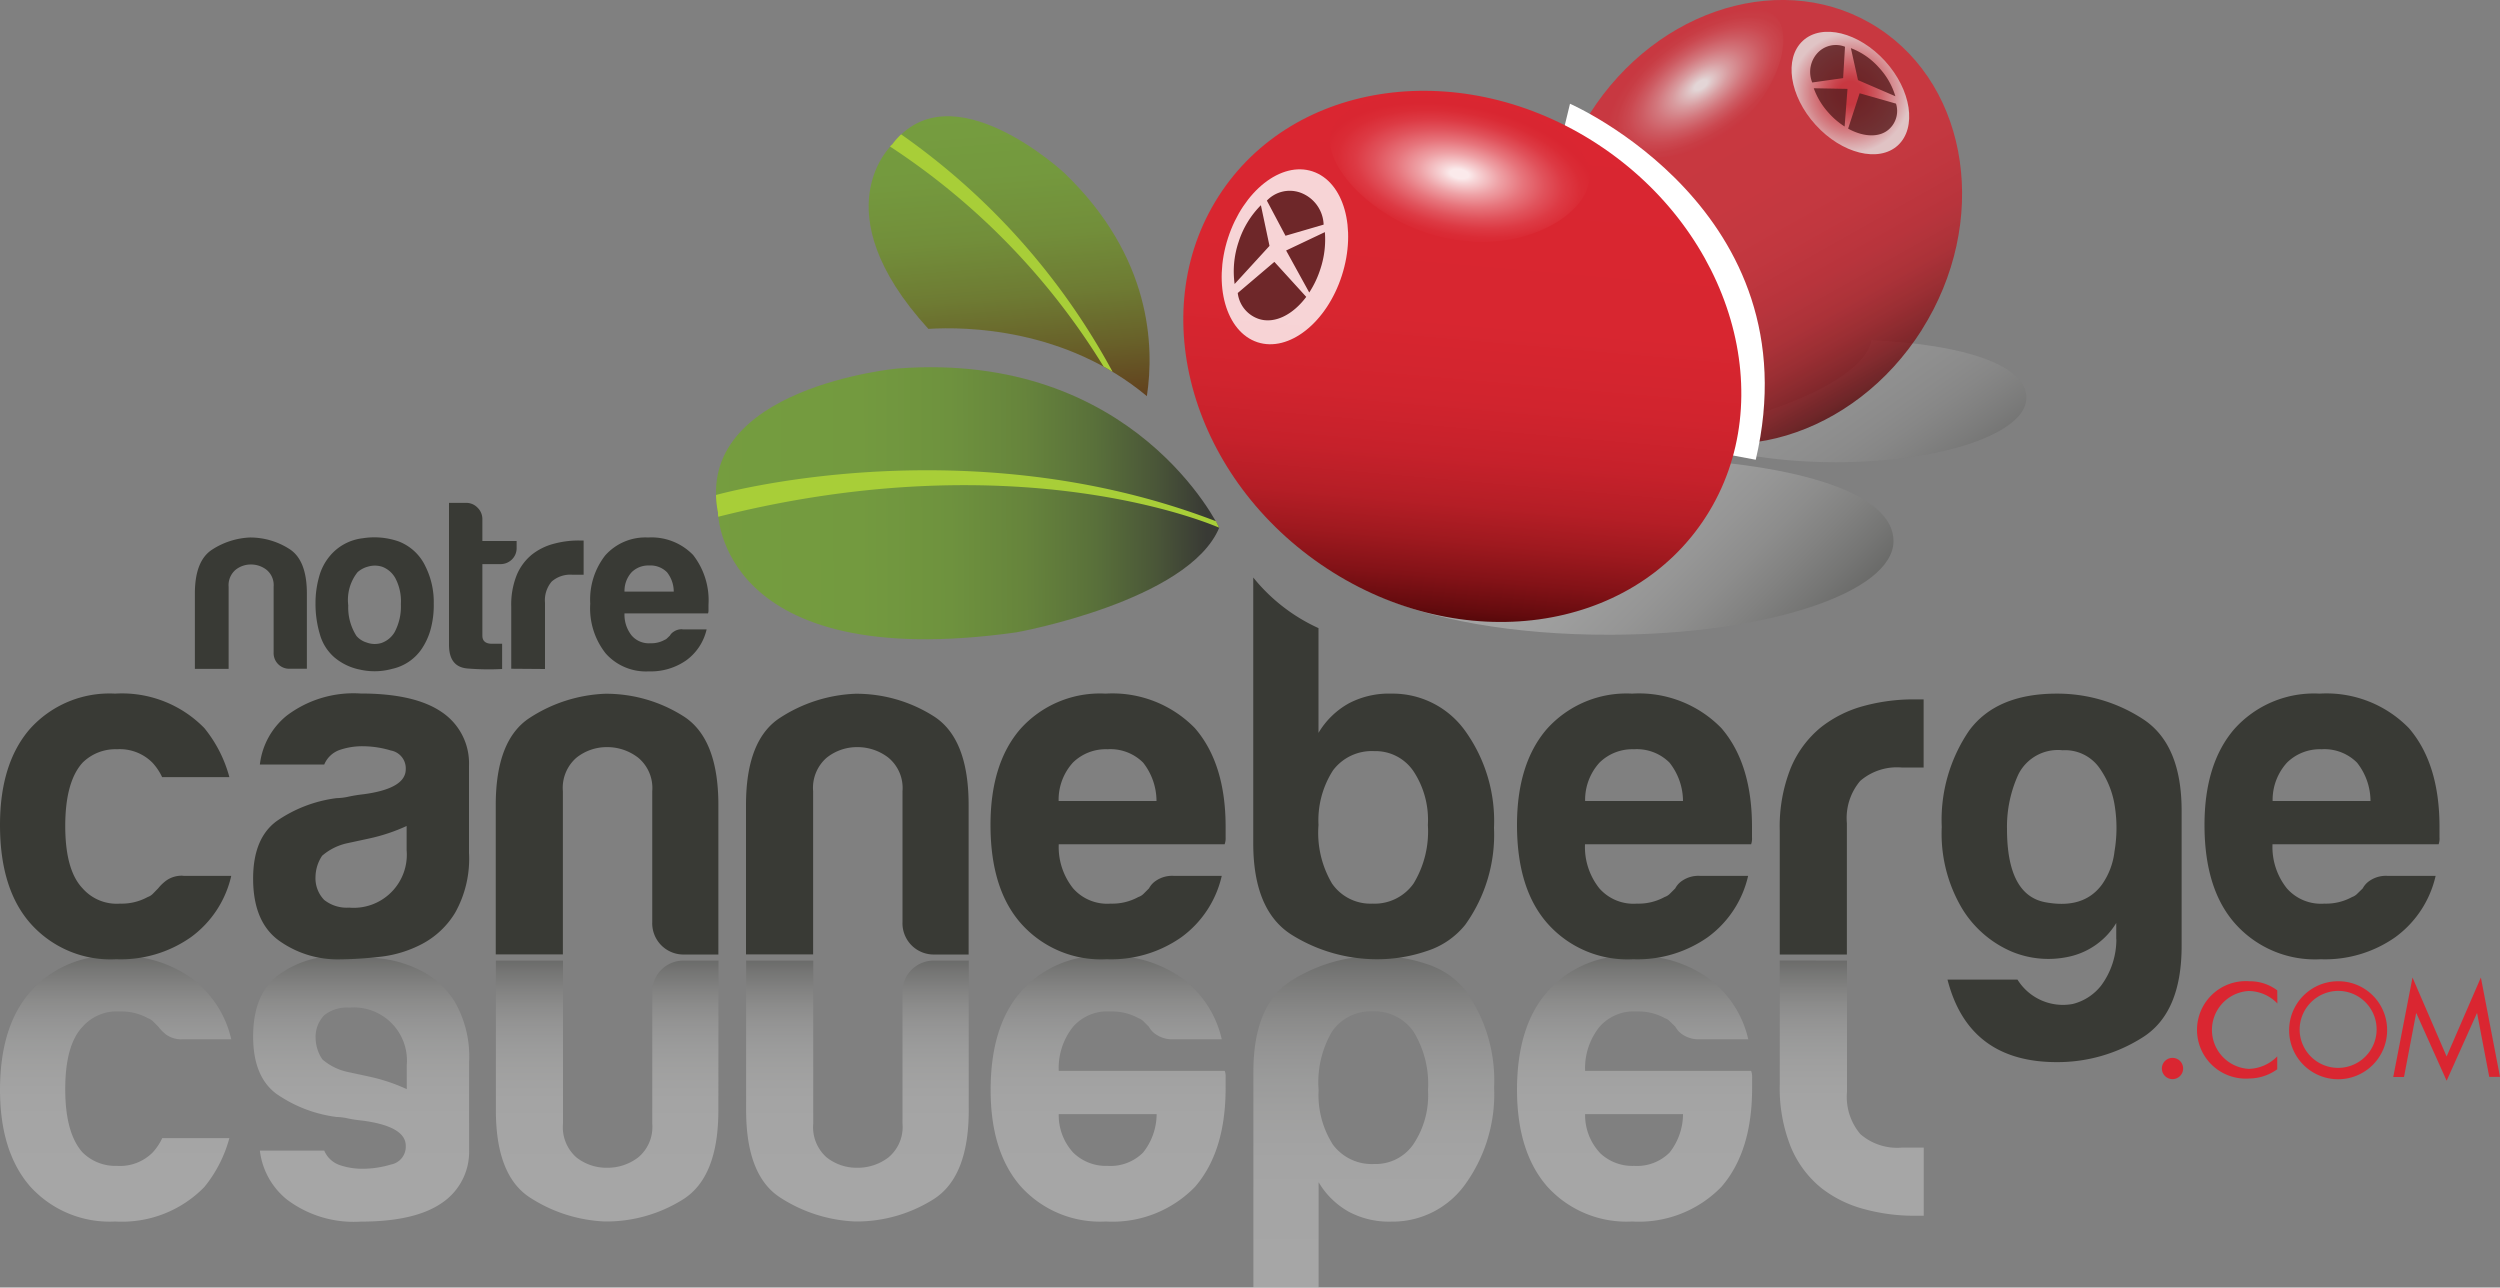
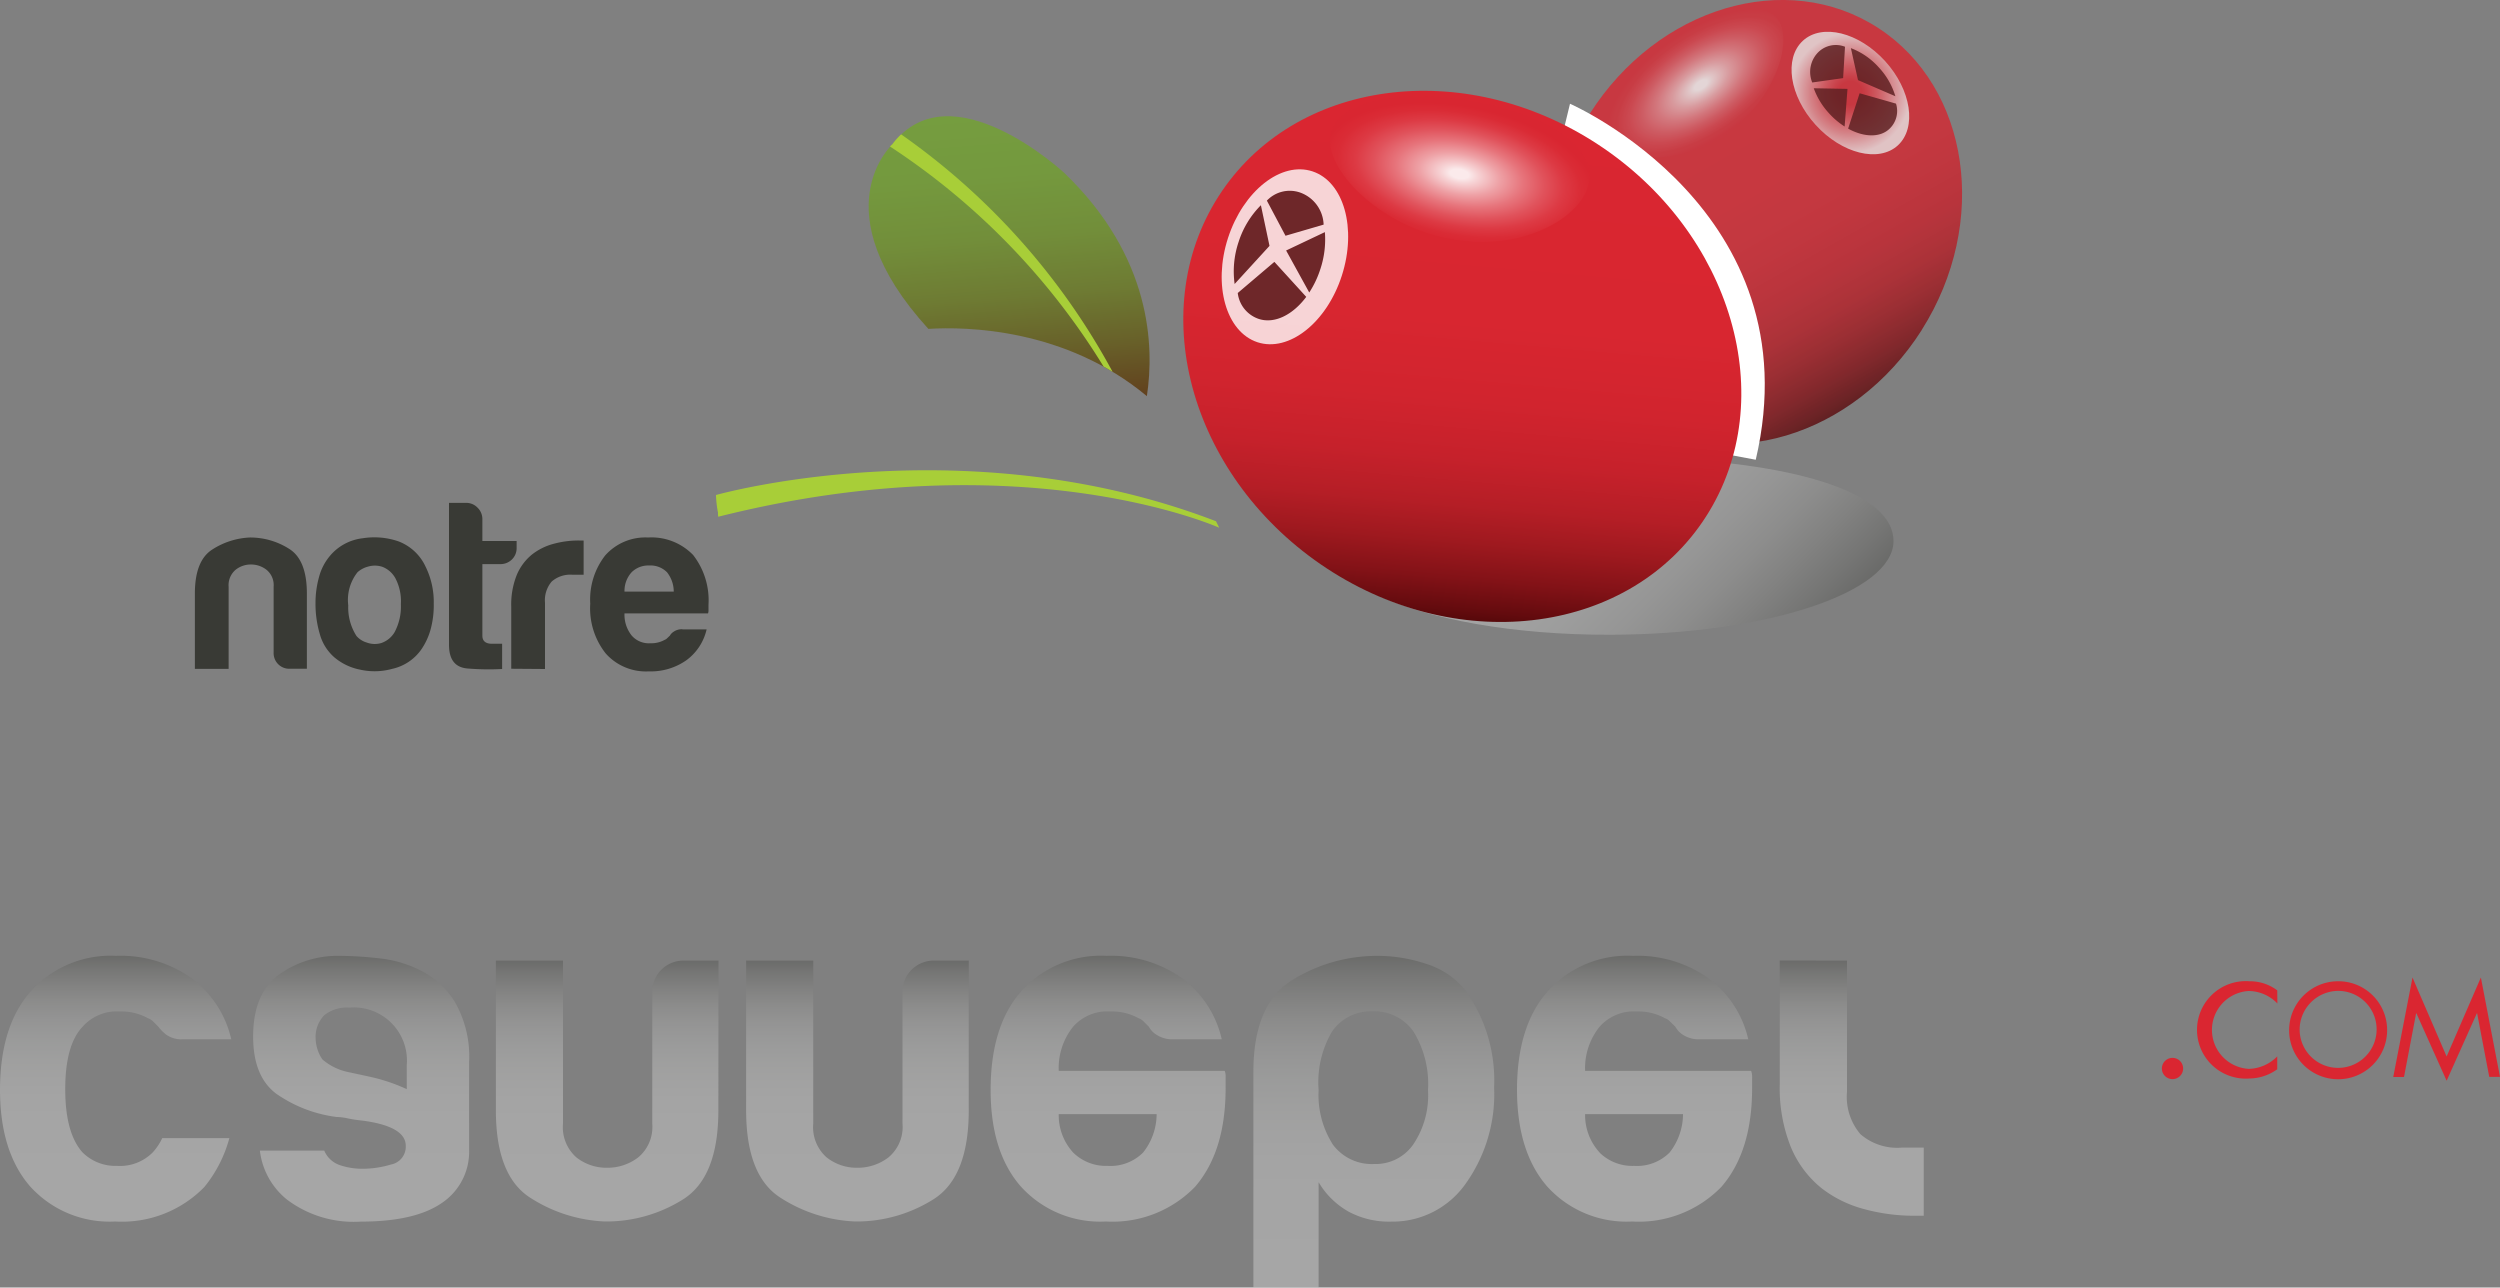
<svg xmlns="http://www.w3.org/2000/svg" xmlns:xlink="http://www.w3.org/1999/xlink" data-name="Layer 1" viewBox="0 0 200 103">
  <rect x="0" y="0" width="200" height="103" fill="#808080" stroke="none" />
  <defs>
    <linearGradient id="b" x1="144.52" y1="27.65" x2="152.82" y2="39.51" gradientUnits="userSpaceOnUse">
      <stop offset="0" stop-color="#fff" />
      <stop offset=".18" stop-color="#fcfcfc" />
      <stop offset=".32" stop-color="#f2f2f2" />
      <stop offset=".45" stop-color="#e1e2e1" />
      <stop offset=".58" stop-color="#cacac9" />
      <stop offset=".7" stop-color="#acacaa" />
      <stop offset=".81" stop-color="#878784" />
      <stop offset=".92" stop-color="#5c5d59" />
      <stop offset="1" stop-color="#393a35" />
    </linearGradient>
    <linearGradient id="c" x1="151.36" y1="47.53" x2="168.34" y2="75.89" gradientTransform="rotate(1.51 1814.28 -694.58)" gradientUnits="userSpaceOnUse">
      <stop offset=".01" stop-color="#da2631" />
      <stop offset=".43" stop-color="#d82630" />
      <stop offset=".58" stop-color="#d1242e" />
      <stop offset=".69" stop-color="#c6212b" />
      <stop offset=".78" stop-color="#b51e26" />
      <stop offset=".85" stop-color="#9f191f" />
      <stop offset=".92" stop-color="#831217" />
      <stop offset=".98" stop-color="#640b0e" />
      <stop offset="1" stop-color="#56080a" />
    </linearGradient>
    <radialGradient id="d" cx="86.87" cy="676.73" r="6.96" gradientTransform="matrix(-1.034 .676 .286 .544 32.35 -420.07)" gradientUnits="userSpaceOnUse">
      <stop offset=".07" stop-color="#fff" />
      <stop offset=".13" stop-color="#fbe8e9" />
      <stop offset=".3" stop-color="#f1aeb2" />
      <stop offset=".47" stop-color="#e97d84" />
      <stop offset=".63" stop-color="#e25760" />
      <stop offset=".77" stop-color="#de3c46" />
      <stop offset=".9" stop-color="#db2c36" />
      <stop offset="1" stop-color="#da2631" />
    </radialGradient>
    <radialGradient id="e" cx="-58.15" cy="49.9" r="4.8" gradientTransform="scale(-1 1) rotate(24.39 -4.87 -179.27)" gradientUnits="userSpaceOnUse">
      <stop offset=".2" stop-color="#da2631" />
      <stop offset=".28" stop-color="#dc343f" />
      <stop offset=".45" stop-color="#e35b63" />
      <stop offset=".67" stop-color="#ed989d" />
      <stop offset=".94" stop-color="#fceced" />
      <stop offset="1" stop-color="#fff" />
    </radialGradient>
    <linearGradient id="f" x1="1.08" y1="68.73" x2="41.33" y2="68.73" gradientTransform="rotate(-.27 -5884.56 -11655)" gradientUnits="userSpaceOnUse">
      <stop offset="0" stop-color="#759d3f" />
      <stop offset=".31" stop-color="#739a3f" />
      <stop offset=".49" stop-color="#6e923e" />
      <stop offset=".64" stop-color="#66843c" />
      <stop offset=".78" stop-color="#59703a" />
      <stop offset=".9" stop-color="#4a5638" />
      <stop offset="1" stop-color="#393a35" />
    </linearGradient>
    <linearGradient id="g" x1="32.13" y1="19.2" x2="31.32" y2="48.69" gradientTransform="rotate(-6.14 -39.45 -433.91)" gradientUnits="userSpaceOnUse">
      <stop offset="0" stop-color="#759d3f" />
      <stop offset=".17" stop-color="#74993e" />
      <stop offset=".34" stop-color="#728e3a" />
      <stop offset=".5" stop-color="#6e7b33" />
      <stop offset=".65" stop-color="#686029" />
      <stop offset=".81" stop-color="#613e1d" />
      <stop offset=".96" stop-color="#59140e" />
      <stop offset="1" stop-color="#56080a" />
    </linearGradient>
    <linearGradient id="a" x1="9.25" y1="97.72" x2="9.25" y2="76.47" gradientUnits="userSpaceOnUse">
      <stop offset=".01" stop-color="#fff" />
      <stop offset=".34" stop-color="#fdfdfd" />
      <stop offset=".49" stop-color="#f6f6f6" />
      <stop offset=".59" stop-color="#eaeae9" />
      <stop offset=".68" stop-color="#d8d9d8" />
      <stop offset=".76" stop-color="#c2c2c1" />
      <stop offset=".83" stop-color="#a6a6a4" />
      <stop offset=".89" stop-color="#858582" />
      <stop offset=".95" stop-color="#5f605c" />
      <stop offset="1" stop-color="#393a35" />
    </linearGradient>
    <linearGradient id="h" x1="28.89" y1="97.72" x2="28.89" y2="76.47" xlink:href="#a" />
    <linearGradient id="i" x1="48.57" y1="97.72" x2="48.57" y2="76.85" xlink:href="#a" />
    <linearGradient id="j" x1="68.59" y1="97.72" x2="68.59" y2="76.85" xlink:href="#a" />
    <linearGradient id="k" x1="88.65" y1="97.72" x2="88.65" y2="76.47" xlink:href="#a" />
    <linearGradient id="l" x1="109.9" y1="107" x2="109.9" y2="76.47" xlink:href="#a" />
    <linearGradient id="m" x1="130.76" y1="97.72" x2="130.76" y2="76.47" xlink:href="#a" />
    <linearGradient id="n" x1="148.14" y1="97.26" x2="148.14" y2="76.85" xlink:href="#a" />
    <linearGradient id="o" x1="115.81" y1="79.89" x2="133.15" y2="97.27" gradientTransform="matrix(1.101 -.002 .002 1.102 -5.74 -51.95)" xlink:href="#b" />
    <linearGradient id="p" x1="-10.99" y1="90.66" x2="10.57" y2="126.67" gradientTransform="matrix(-.9 .437 .437 .9 69.32 -69.15)" xlink:href="#c" />
    <radialGradient id="q" cx="218.34" cy="587.01" r="8.84" gradientTransform="matrix(1.22 .189 -.035 .614 -129.07 -387.78)" xlink:href="#d" />
    <radialGradient id="r" cx="102.79" cy="20.55" r="6.1" xlink:href="#e" />
  </defs>
  <g fill="#393a35">
    <path d="M24.55 53.5H23.2a1.25 1.25 0 0 1-1.31-1.3v-5.26a1.58 1.58 0 0 0-.56-1.35 2.01 2.01 0 0 0-1.26-.43 1.94 1.94 0 0 0-1.23.43 1.61 1.61 0 0 0-.55 1.35v6.57h-2.7v-6.03q0-2.62 1.38-3.51a6.01 6.01 0 0 1 3.02-.97 5.8 5.8 0 0 1 3.13.9q1.43.88 1.43 3.58zM26.74 52.58a3.8 3.8 0 0 1-1.16-1.87 8.53 8.53 0 0 1-.34-2.46 7.72 7.72 0 0 1 .28-2.08 4.33 4.33 0 0 1 .91-1.74 4.01 4.01 0 0 1 2.59-1.37 5.92 5.92 0 0 1 2.86.25 3.92 3.92 0 0 1 2.16 2.01 6.38 6.38 0 0 1 .66 2.97 7.32 7.32 0 0 1-.27 2.13 5.34 5.34 0 0 1-.7 1.5 3.85 3.85 0 0 1-2.36 1.59 5.29 5.29 0 0 1-2.57.06 4.52 4.52 0 0 1-2.06-.99zm1.86-6.8a3.58 3.58 0 0 0-.74 2.65 4.22 4.22 0 0 0 .66 2.45 1.73 1.73 0 0 0 .81.52 1.83 1.83 0 0 0 1.18.04 1.97 1.97 0 0 0 1.06-.87 4.35 4.35 0 0 0 .5-2.24 3.95 3.95 0 0 0-.45-2.09 2.02 2.02 0 0 0-1.02-.89 1.9 1.9 0 0 0-1.16-.02 2 2 0 0 0-.84.45zM40.17 53.52a20.48 20.48 0 0 1-2.76-.04c-1-.08-1.49-.71-1.49-1.9V40.23h1.4a1.24 1.24 0 0 1 .88.38 1.27 1.27 0 0 1 .39.93v1.74h2.74v.54a1.25 1.25 0 0 1-.39.95 1.3 1.3 0 0 1-.92.36h-1.43v5.72q0 .65.77.65h.81zM40.9 53.5v-4.97a6.33 6.33 0 0 1 .44-2.53 4.2 4.2 0 0 1 1.22-1.64 4.8 4.8 0 0 1 1.71-.85 7.59 7.59 0 0 1 2.03-.27h.39v2.74h-.89a2.25 2.25 0 0 0-1.66.54 2.3 2.3 0 0 0-.54 1.7v5.3zM54.6 50.35h1.93a4.22 4.22 0 0 1-1.62 2.47 4.95 4.95 0 0 1-3.01.89 4.3 4.3 0 0 1-3.44-1.43 5.81 5.81 0 0 1-1.24-3.98 5.74 5.74 0 0 1 1.2-3.87A4.3 4.3 0 0 1 51.85 43a4.63 4.63 0 0 1 3.6 1.4 5.9 5.9 0 0 1 1.23 3.98v.42a.64.64 0 0 1-.04.27h-6.68a2.67 2.67 0 0 0 .58 1.78 1.82 1.82 0 0 0 1.5.61 2.17 2.17 0 0 0 1.13-.27.54.54 0 0 0 .2-.13l.22-.21a.87.87 0 0 1 .3-.31 1.14 1.14 0 0 1 .71-.2zm-4.64-3.02h3.94a2.5 2.5 0 0 0-.54-1.55 1.86 1.86 0 0 0-1.43-.54 1.89 1.89 0 0 0-1.4.54 2.22 2.22 0 0 0-.57 1.55z" />
  </g>
-   <path d="M134.36 34.76c2.76 1.35 7.33 2.22 12.52 2.22 8.41 0 15.23-2.3 15.23-5.16 0-2.62-4.99-4.27-12.42-4.61.01 0 .16 4.2-15.33 7.55z" opacity=".15" fill="url(#b)" />
+   <path d="M134.36 34.76z" opacity=".15" fill="url(#b)" />
  <g opacity=".8">
    <path d="M153.74 26.4c-5.43 8.56-15.77 11.65-23.11 6.88s-8.9-15.58-3.47-24.15 15.77-11.66 23.1-6.89 8.9 15.58 3.48 24.15z" fill="url(#c)" />
    <path d="M128.52 10.85c1.05 2.01 5.44 2.57 9.28.07s5.62-7.1 4.57-9.13-5.04-1.1-8.85 1.4-6.07 5.64-5 7.66z" fill="url(#d)" opacity=".9" />
    <path d="M151.83 11.63c-1.53 1.4-4.48.67-6.58-1.64s-2.55-5.32-1.02-6.73 4.48-.68 6.58 1.63 2.55 5.33 1.02 6.74z" opacity=".8" fill="url(#e)" />
    <g opacity=".85" fill="#56080a">
      <path d="M148.07 3.85l.57 2.56 2.99 1.29a5.8 5.8 0 0 0-1.32-2.3 5.7 5.7 0 0 0-2.24-1.55M147.6 3.74a2 2 0 0 0-2.1.4 2.23 2.23 0 0 0-.52 2.46l2.47-.35zM147.57 10.12a6.02 6.02 0 0 1-1.25-1.06 5.9 5.9 0 0 1-1.22-2l2.7.05zM151.68 8.29a1.96 1.96 0 0 1-.55 2.04c-.77.7-2.05.64-3.28-.04l.92-2.83z" />
    </g>
  </g>
  <path d="M125.6 8.3s19.53 8.51 14.86 28.48l-8.45-1.58-8.3-19.11z" fill="#fff" />
  <g fill="#393a35">
-     <path d="M14.66 70.07h3.84a8.36 8.36 0 0 1-3.22 4.9 9.77 9.77 0 0 1-5.99 1.77 8.55 8.55 0 0 1-6.83-2.84Q0 71.14 0 66q0-4.91 2.38-7.67a8.55 8.55 0 0 1 6.83-2.84 9.2 9.2 0 0 1 7.14 2.76 10.5 10.5 0 0 1 2 3.92h-5.38a4.51 4.51 0 0 0-.77-1.15 3.68 3.68 0 0 0-2.84-1.08 3.73 3.73 0 0 0-2.76 1.08q-1.38 1.53-1.38 5.06t1.38 4.98a3.63 3.63 0 0 0 3 1.23 4.34 4.34 0 0 0 2.22-.53 1.05 1.05 0 0 0 .42-.27l.42-.43a3.44 3.44 0 0 1 .62-.6 2.12 2.12 0 0 1 1.38-.4zM33.76 75.52a9.43 9.43 0 0 1-3.42 1.03 30.5 30.5 0 0 1-3.18.2 8.05 8.05 0 0 1-4.84-1.5q-2.07-1.5-2.07-4.96 0-3.22 1.88-4.6a10.8 10.8 0 0 1 4.8-1.84 4.56 4.56 0 0 0 .92-.11 12.08 12.08 0 0 1 1.23-.2q3.38-.45 3.38-2a1.45 1.45 0 0 0-1.19-1.5 7.87 7.87 0 0 0-2.19-.34 5.6 5.6 0 0 0-1.92.3 2.09 2.09 0 0 0-1.22 1.16h-5.15a5.9 5.9 0 0 1 2.15-3.91 8.86 8.86 0 0 1 5.9-1.77q4.3 0 6.46 1.46a4.93 4.93 0 0 1 2.22 4.3v6.98a8.81 8.81 0 0 1-1.11 4.8 6.8 6.8 0 0 1-2.65 2.5zm-1.23-9.44a14.48 14.48 0 0 1-3 1l-1.76.38a4.54 4.54 0 0 0-2 1 3.13 3.13 0 0 0-.53 1.69 2.5 2.5 0 0 0 .69 1.84 2.91 2.91 0 0 0 2 .62 4.25 4.25 0 0 0 4.6-4.6zM57.47 76.36h-2.69a2.5 2.5 0 0 1-2.6-2.6V63.3a3.15 3.15 0 0 0-1.12-2.68 4.03 4.03 0 0 0-2.5-.85 3.88 3.88 0 0 0-2.45.85 3.2 3.2 0 0 0-1.08 2.68v13.05h-5.37V64.4q0-5.22 2.73-6.98a11.9 11.9 0 0 1 6.02-1.92 11.55 11.55 0 0 1 6.22 1.77q2.84 1.76 2.84 7.13zM77.49 76.36H74.8a2.5 2.5 0 0 1-2.6-2.6V63.3a3.15 3.15 0 0 0-1.12-2.68 4.03 4.03 0 0 0-2.5-.85 3.88 3.88 0 0 0-2.45.85 3.2 3.2 0 0 0-1.08 2.68v13.05h-5.37V64.4q0-5.22 2.73-6.98a11.9 11.9 0 0 1 6.02-1.92 11.55 11.55 0 0 1 6.22 1.77q2.84 1.76 2.84 7.13zM93.9 70.07h3.84a8.37 8.37 0 0 1-3.22 4.9 9.78 9.78 0 0 1-5.99 1.77 8.55 8.55 0 0 1-6.83-2.84q-2.46-2.76-2.46-7.9 0-4.91 2.38-7.67a8.55 8.55 0 0 1 6.83-2.84 9.2 9.2 0 0 1 7.14 2.76q2.46 2.84 2.46 7.9V67a1.33 1.33 0 0 1-.08.54H84.7a5.3 5.3 0 0 0 1.15 3.53 3.63 3.63 0 0 0 3 1.22 4.34 4.34 0 0 0 2.22-.53 1.04 1.04 0 0 0 .43-.27l.42-.42a1.68 1.68 0 0 1 .57-.62 2.3 2.3 0 0 1 1.42-.38zm-9.2-5.99h7.82a4.98 4.98 0 0 0-1.07-3.07 3.7 3.7 0 0 0-2.85-1.07A3.75 3.75 0 0 0 85.84 61a4.42 4.42 0 0 0-1.15 3.07zM105.48 50.26v8.37a6.48 6.48 0 0 1 2.46-2.38 6.9 6.9 0 0 1 3.38-.76 7.13 7.13 0 0 1 5.9 2.99 12.36 12.36 0 0 1 2.3 7.75 12.36 12.36 0 0 1-2.3 7.75 6.44 6.44 0 0 1-3.1 2.11 12.19 12.19 0 0 1-3.88.65 12.88 12.88 0 0 1-6.83-1.91q-3.15-1.92-3.15-7.37V46.2a14.3 14.3 0 0 0 5.22 4.05zM114.23 66a7.06 7.06 0 0 0-1.15-4.3 3.67 3.67 0 0 0-3.14-1.61 3.88 3.88 0 0 0-3.3 1.54 7.4 7.4 0 0 0-1.16 4.37 7.98 7.98 0 0 0 1.08 4.68 3.73 3.73 0 0 0 3.22 1.61 3.82 3.82 0 0 0 3.3-1.6 8.02 8.02 0 0 0 1.15-4.69zM136.02 70.07h3.83a8.37 8.37 0 0 1-3.22 4.9 9.78 9.78 0 0 1-5.98 1.77 8.54 8.54 0 0 1-6.83-2.84q-2.46-2.76-2.46-7.9 0-4.9 2.38-7.67a8.55 8.55 0 0 1 6.83-2.84 9.2 9.2 0 0 1 7.14 2.76q2.45 2.84 2.45 7.9V67a1.3 1.3 0 0 1-.07.54H126.8a5.3 5.3 0 0 0 1.15 3.53 3.63 3.63 0 0 0 3 1.22 4.34 4.34 0 0 0 2.22-.53 1.07 1.07 0 0 0 .43-.27l.42-.42a1.66 1.66 0 0 1 .57-.62 2.3 2.3 0 0 1 1.42-.38zm-9.21-5.99h7.83a4.98 4.98 0 0 0-1.08-3.07 3.7 3.7 0 0 0-2.84-1.07 3.75 3.75 0 0 0-2.76 1.07 4.43 4.43 0 0 0-1.15 3.07zM142.38 76.36v-9.9a12.62 12.62 0 0 1 .88-5.02 8.32 8.32 0 0 1 2.42-3.26 9.53 9.53 0 0 1 3.41-1.7 15.17 15.17 0 0 1 4.03-.53h.77v5.45h-1.77a4.5 4.5 0 0 0-3.3 1.07 4.6 4.6 0 0 0-1.07 3.38v10.51zM169.3 75.14v-1.3a5.87 5.87 0 0 1-3.72 2.68 7.64 7.64 0 0 1-4.64-.39 8.61 8.61 0 0 1-3.95-3.41 11.71 11.71 0 0 1-1.65-6.56 12.66 12.66 0 0 1 2.19-7.71q2.18-2.96 7.02-2.96a12.52 12.52 0 0 1 6.83 2q3.15 2 3.15 7.37v10.82q0 5.37-3.15 7.33a12.7 12.7 0 0 1-6.83 1.96q-7.06 0-8.75-6.6h5.6a4.28 4.28 0 0 0 4.41 1.95 4.16 4.16 0 0 0 2.3-1.5 6.23 6.23 0 0 0 1.2-3.68zm-8.74-8.83q0 5.3 3.07 5.87c2.05.38 3.55-.09 4.53-1.42a5.73 5.73 0 0 0 1-2.65 11.19 11.19 0 0 0 .03-3.57 7.13 7.13 0 0 0-1.26-3.14 3.37 3.37 0 0 0-2.92-1.38 3.54 3.54 0 0 0-3.53 1.91 10.02 10.02 0 0 0-.92 4.38zM191.02 70.07h3.83a8.36 8.36 0 0 1-3.22 4.9 9.78 9.78 0 0 1-5.98 1.77 8.54 8.54 0 0 1-6.83-2.84q-2.46-2.76-2.46-7.9 0-4.9 2.38-7.67a8.55 8.55 0 0 1 6.83-2.84 9.2 9.2 0 0 1 7.14 2.76q2.45 2.84 2.45 7.9V67a1.3 1.3 0 0 1-.07.54H181.8a5.3 5.3 0 0 0 1.15 3.53 3.63 3.63 0 0 0 3 1.22 4.34 4.34 0 0 0 2.22-.53 1.07 1.07 0 0 0 .42-.27l.43-.42a1.67 1.67 0 0 1 .57-.62 2.3 2.3 0 0 1 1.42-.38zm-9.21-5.99h7.83a4.97 4.97 0 0 0-1.08-3.07 3.69 3.69 0 0 0-2.84-1.07 3.75 3.75 0 0 0-2.76 1.07 4.43 4.43 0 0 0-1.15 3.07z" />
-   </g>
-   <path d="M97.54 42.22S90.8 28.04 71.8 29.48c0 0-16.3 1.5-14.36 11.51 0 0 .05 12.94 23.85 9.6 0 .01 13.81-2.49 16.25-8.38z" fill="url(#f)" />
+     </g>
  <path d="M57.28 39.6s19.9-5.63 40 2.1l.26.52s-15.64-7.04-40.08-.88a1.48 1.48 0 0 1-.02-.33 8.44 8.44 0 0 1-.16-1.4z" fill="#a8ce38" />
  <path d="M91.75 31.69c.6-3.98.39-11.12-6.59-17.84 0 0-9.08-8.46-13.76-2.31 0 0-5.82 5.24 2.87 14.77 3.03-.19 10.96-.05 17.48 5.38z" fill="url(#g)" />
  <path d="M88.29 29.33A56.04 56.04 0 0 0 71.2 11.72a.95.95 0 0 1 .18-.17 5.68 5.68 0 0 1 .71-.8 55.17 55.17 0 0 1 16.92 19s-.64-.4-.73-.42z" fill="#a8ce38" />
  <path d="M100.19 26.4c2.2.72 4.85-1.38 5.92-4.68s.14-6.58-2.06-7.3-4.86 1.36-5.93 4.67-.14 6.59 2.07 7.31z" fill="#fff" opacity=".5" />
  <g fill="#da2631">
    <path d="M182.19 80.28a3.22 3.22 0 0 0-2.3-1 3.12 3.12 0 0 0 .02 6.23 3.3 3.3 0 0 0 2.27-1v1.03a3.87 3.87 0 0 1-2.24.74 3.9 3.9 0 1 1 0-7.78 3.64 3.64 0 0 1 2.24.73zM190.97 82.4a3.92 3.92 0 1 1-3.92-3.9 3.9 3.9 0 0 1 3.92 3.9zm-7-.01a3.08 3.08 0 1 0 3.08-3.12 3.11 3.11 0 0 0-3.08 3.12zM193 78.2l2.73 6.32 2.74-6.32 1.53 7.95h-.86l-.97-5.09h-.02l-2.42 5.4-2.42-5.4h-.02l-.97 5.1h-.86zM174.65 85.48a.85.85 0 1 1-.85-.85.85.85 0 0 1 .85.85z" />
  </g>
  <g opacity=".3">
    <path d="M13.28 82.76a3.38 3.38 0 0 1-.61-.62l-.42-.42a1.06 1.06 0 0 0-.43-.27 4.34 4.34 0 0 0-2.22-.53 3.63 3.63 0 0 0-3 1.23q-1.38 1.45-1.38 4.98t1.39 5.07a3.74 3.74 0 0 0 2.76 1.07 3.69 3.69 0 0 0 2.84-1.07 4.53 4.53 0 0 0 .77-1.15h5.37a10.5 10.5 0 0 1-2 3.91 9.2 9.2 0 0 1-7.14 2.76 8.56 8.56 0 0 1-6.83-2.84Q.01 92.12 0 87.21q0-5.14 2.46-7.9a8.56 8.56 0 0 1 6.83-2.84 9.77 9.77 0 0 1 5.99 1.76 8.36 8.36 0 0 1 3.22 4.91h-3.84a2.11 2.11 0 0 1-1.38-.38z" fill="url(#a)" />
    <path d="M36.41 80.19a8.8 8.8 0 0 1 1.12 4.8v6.98a4.93 4.93 0 0 1-2.23 4.3q-2.15 1.46-6.45 1.46a8.86 8.86 0 0 1-5.9-1.77 5.9 5.9 0 0 1-2.16-3.91h5.15a2.08 2.08 0 0 0 1.22 1.15 5.6 5.6 0 0 0 1.92.3 7.89 7.89 0 0 0 2.2-.34 1.45 1.45 0 0 0 1.18-1.5q0-1.53-3.38-2-.69-.07-1.22-.18a4.43 4.43 0 0 0-.93-.12 10.84 10.84 0 0 1-4.8-1.84q-1.88-1.38-1.88-4.6 0-3.45 2.07-4.95a8.05 8.05 0 0 1 4.84-1.5 29.95 29.95 0 0 1 3.19.2 9.45 9.45 0 0 1 3.41 1.03 6.8 6.8 0 0 1 2.65 2.49zm-3.87 5.02a4.25 4.25 0 0 0-4.6-4.6 2.9 2.9 0 0 0-2 .61 2.49 2.49 0 0 0-.69 1.84 3.11 3.11 0 0 0 .54 1.69 4.53 4.53 0 0 0 2 1l1.76.38a14.41 14.41 0 0 1 2.99 1z" fill="url(#h)" />
    <path d="M57.47 88.82q0 5.37-2.84 7.14a11.55 11.55 0 0 1-6.22 1.76 11.93 11.93 0 0 1-6.02-1.92q-2.72-1.76-2.72-6.98V76.85h5.37v13.04a3.21 3.21 0 0 0 1.07 2.7 3.88 3.88 0 0 0 2.46.83 4.03 4.03 0 0 0 2.5-.84 3.16 3.16 0 0 0 1.11-2.69V79.46a2.5 2.5 0 0 1 2.61-2.61h2.69z" fill="url(#i)" />
    <path d="M77.5 88.82q0 5.37-2.85 7.14a11.55 11.55 0 0 1-6.21 1.76 11.92 11.92 0 0 1-6.03-1.92q-2.72-1.76-2.72-6.98V76.85h5.37v13.04a3.21 3.21 0 0 0 1.07 2.7 3.87 3.87 0 0 0 2.46.83 4.03 4.03 0 0 0 2.5-.84 3.16 3.16 0 0 0 1.11-2.69V79.46a2.5 2.5 0 0 1 2.6-2.61h2.7z" fill="url(#j)" />
    <path d="M92.49 82.76a1.66 1.66 0 0 1-.58-.62l-.42-.42a1.06 1.06 0 0 0-.42-.27 4.34 4.34 0 0 0-2.23-.53 3.63 3.63 0 0 0-3 1.23 5.28 5.28 0 0 0-1.14 3.52h13.28a1.32 1.32 0 0 1 .07.54v.84q0 5.07-2.45 7.9a9.2 9.2 0 0 1-7.14 2.77 8.55 8.55 0 0 1-6.83-2.84q-2.38-2.76-2.38-7.68 0-5.13 2.45-7.9a8.55 8.55 0 0 1 6.84-2.83 9.77 9.77 0 0 1 5.98 1.76 8.36 8.36 0 0 1 3.22 4.91h-3.83a2.29 2.29 0 0 1-1.42-.38zm-6.64 9.44a3.74 3.74 0 0 0 2.76 1.07 3.69 3.69 0 0 0 2.84-1.07 4.96 4.96 0 0 0 1.08-3.07H84.7a4.41 4.41 0 0 0 1.15 3.07z" fill="url(#k)" />
    <path d="M100.27 107V85.75q0-5.45 3.14-7.36a12.88 12.88 0 0 1 6.84-1.92 12.24 12.24 0 0 1 3.87.65 6.45 6.45 0 0 1 3.11 2.11 12.34 12.34 0 0 1 2.3 7.75 12.36 12.36 0 0 1-2.3 7.75 7.15 7.15 0 0 1-5.91 3 6.87 6.87 0 0 1-3.38-.77 6.47 6.47 0 0 1-2.45-2.38v8.37a14.29 14.29 0 0 0-5.22 4.05zm12.81-24.47a3.8 3.8 0 0 0-3.3-1.62 3.74 3.74 0 0 0-3.22 1.62 8.02 8.02 0 0 0-1.07 4.68 7.38 7.38 0 0 0 1.15 4.37 3.88 3.88 0 0 0 3.3 1.54 3.66 3.66 0 0 0 3.15-1.61 7.03 7.03 0 0 0 1.15-4.3 8 8 0 0 0-1.16-4.68z" fill="url(#l)" />
    <path d="M134.6 82.76a1.7 1.7 0 0 1-.57-.62l-.43-.42a1.06 1.06 0 0 0-.42-.27 4.34 4.34 0 0 0-2.22-.53 3.63 3.63 0 0 0-3 1.23 5.28 5.28 0 0 0-1.15 3.52h13.28a1.33 1.33 0 0 1 .08.54v.84q0 5.07-2.46 7.9a9.2 9.2 0 0 1-7.14 2.77 8.55 8.55 0 0 1-6.83-2.84q-2.37-2.76-2.38-7.68 0-5.13 2.46-7.9a8.56 8.56 0 0 1 6.83-2.83 9.76 9.76 0 0 1 5.98 1.76 8.35 8.35 0 0 1 3.23 4.91h-3.84a2.3 2.3 0 0 1-1.42-.38zm-6.64 9.44a3.74 3.74 0 0 0 2.77 1.07 3.69 3.69 0 0 0 2.84-1.07 4.98 4.98 0 0 0 1.07-3.07h-7.83a4.41 4.41 0 0 0 1.16 3.07z" fill="url(#m)" />
    <path d="M147.76 76.85v10.51a4.6 4.6 0 0 0 1.07 3.37 4.49 4.49 0 0 0 3.3 1.08h1.77v5.45h-.77a15.16 15.16 0 0 1-4.03-.54 9.5 9.5 0 0 1-3.41-1.69 8.33 8.33 0 0 1-2.42-3.26 12.66 12.66 0 0 1-.89-5.03v-9.9z" fill="url(#n)" />
  </g>
  <g>
    <path d="M110.17 47.6c4.1 1.94 10.92 3.2 18.64 3.18 12.52-.02 22.67-3.38 22.67-7.5 0-3.78-7.44-6.15-18.5-6.63 0 0 .24 6.07-22.8 10.95z" opacity=".3" fill="url(#o)" />
    <path d="M106.14 45.47c10.77 7.07 24.36 5.2 30.35-4.16s2.11-22.7-8.66-29.76-24.36-5.21-30.35 4.16-2.11 22.68 8.66 29.76z" fill="url(#p)" />
    <path d="M127.16 14.25c-.16 2.88-4.95 5.83-10.7 4.95-5.73-.9-10.23-5.27-10.07-8.16s5.24-3.92 10.97-3.03 9.97 3.35 9.8 6.24z" fill="url(#q)" opacity=".9" />
    <path d="M100.6 27.38c2.51.82 5.54-1.57 6.75-5.34s.16-7.5-2.35-8.33-5.54 1.57-6.76 5.33-.16 7.51 2.36 8.34z" opacity=".8" fill="url(#r)" />
    <g opacity=".85" fill="#56080a">
      <path d="M100.87 16.41l.69 3.26-2.79 3.05a7.38 7.38 0 0 1 .31-3.34 7.3 7.3 0 0 1 1.8-2.97M101.35 16.05a2.52 2.52 0 0 1 2.65-.65 2.83 2.83 0 0 1 1.89 2.57l-3.05.89zM104.74 23.4a7.7 7.7 0 0 0 .89-1.88 7.49 7.49 0 0 0 .36-2.95l-3.1 1.47zM99.02 23.44a2.49 2.49 0 0 0 1.7 2.08c1.26.4 2.71-.34 3.78-1.77l-2.55-2.8z" />
    </g>
  </g>
</svg>